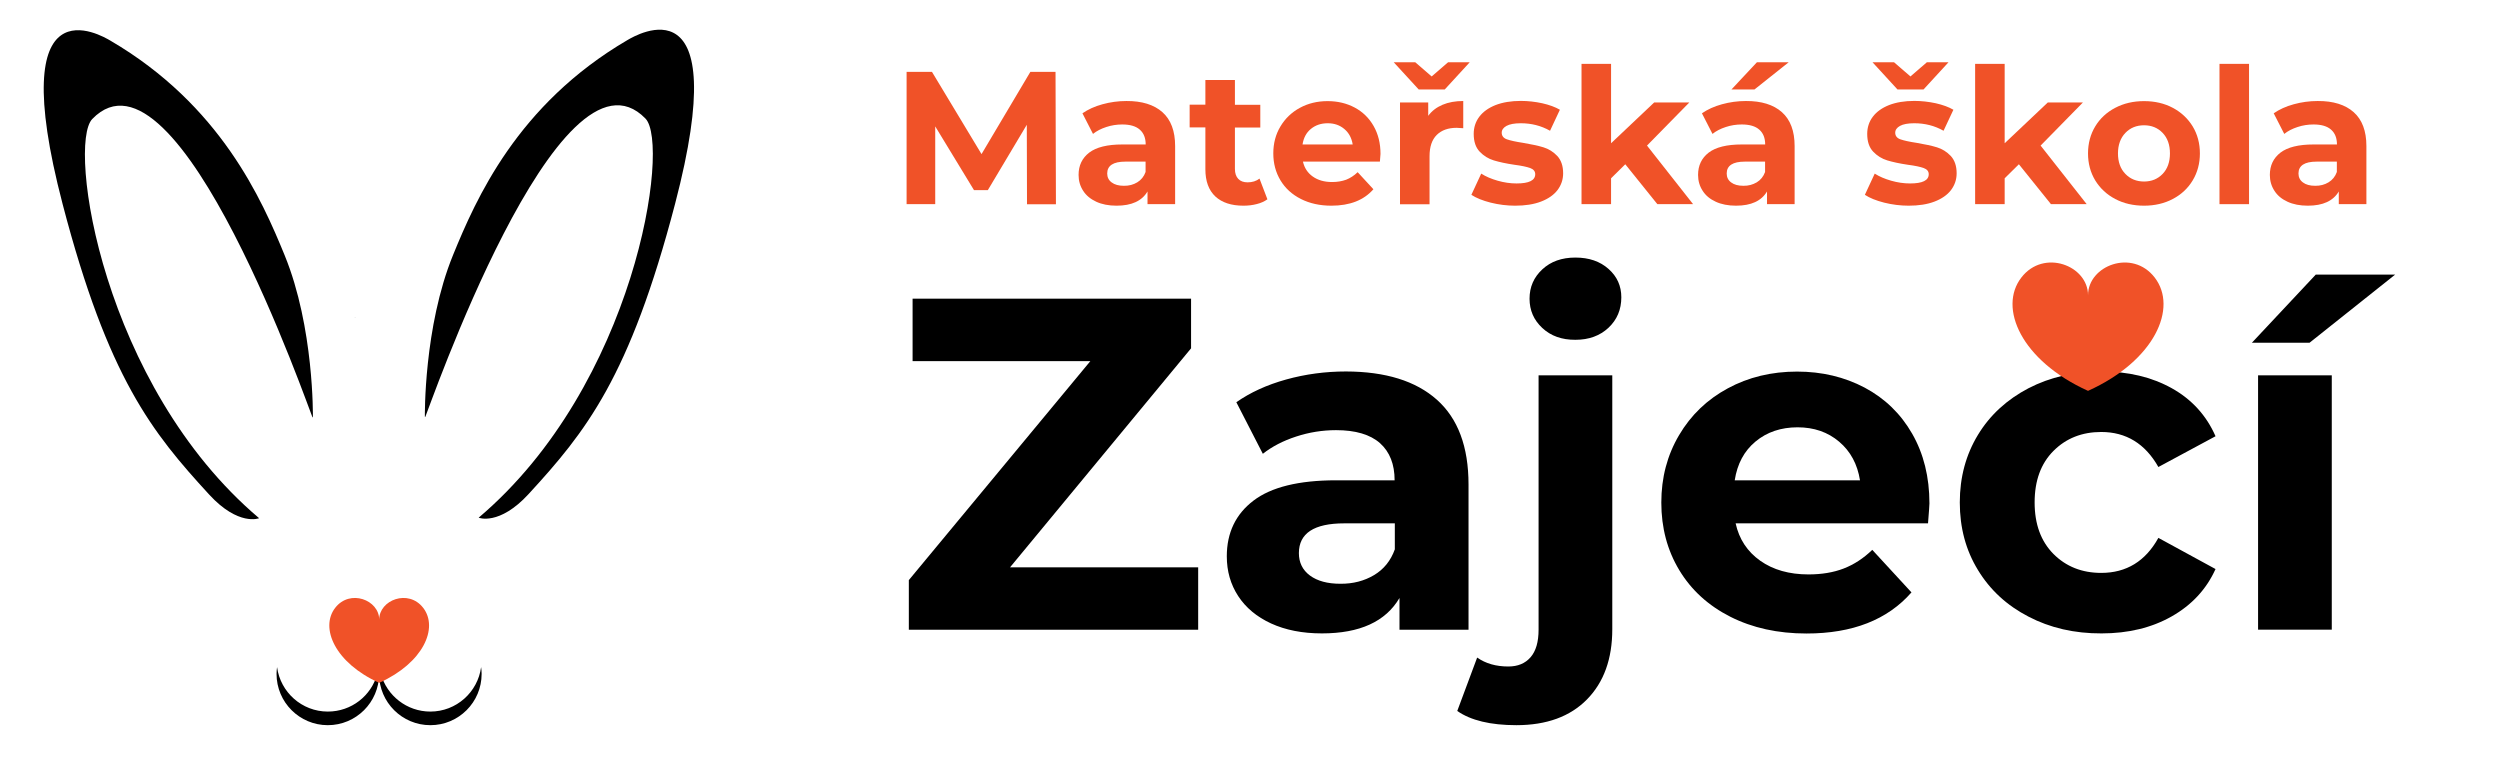
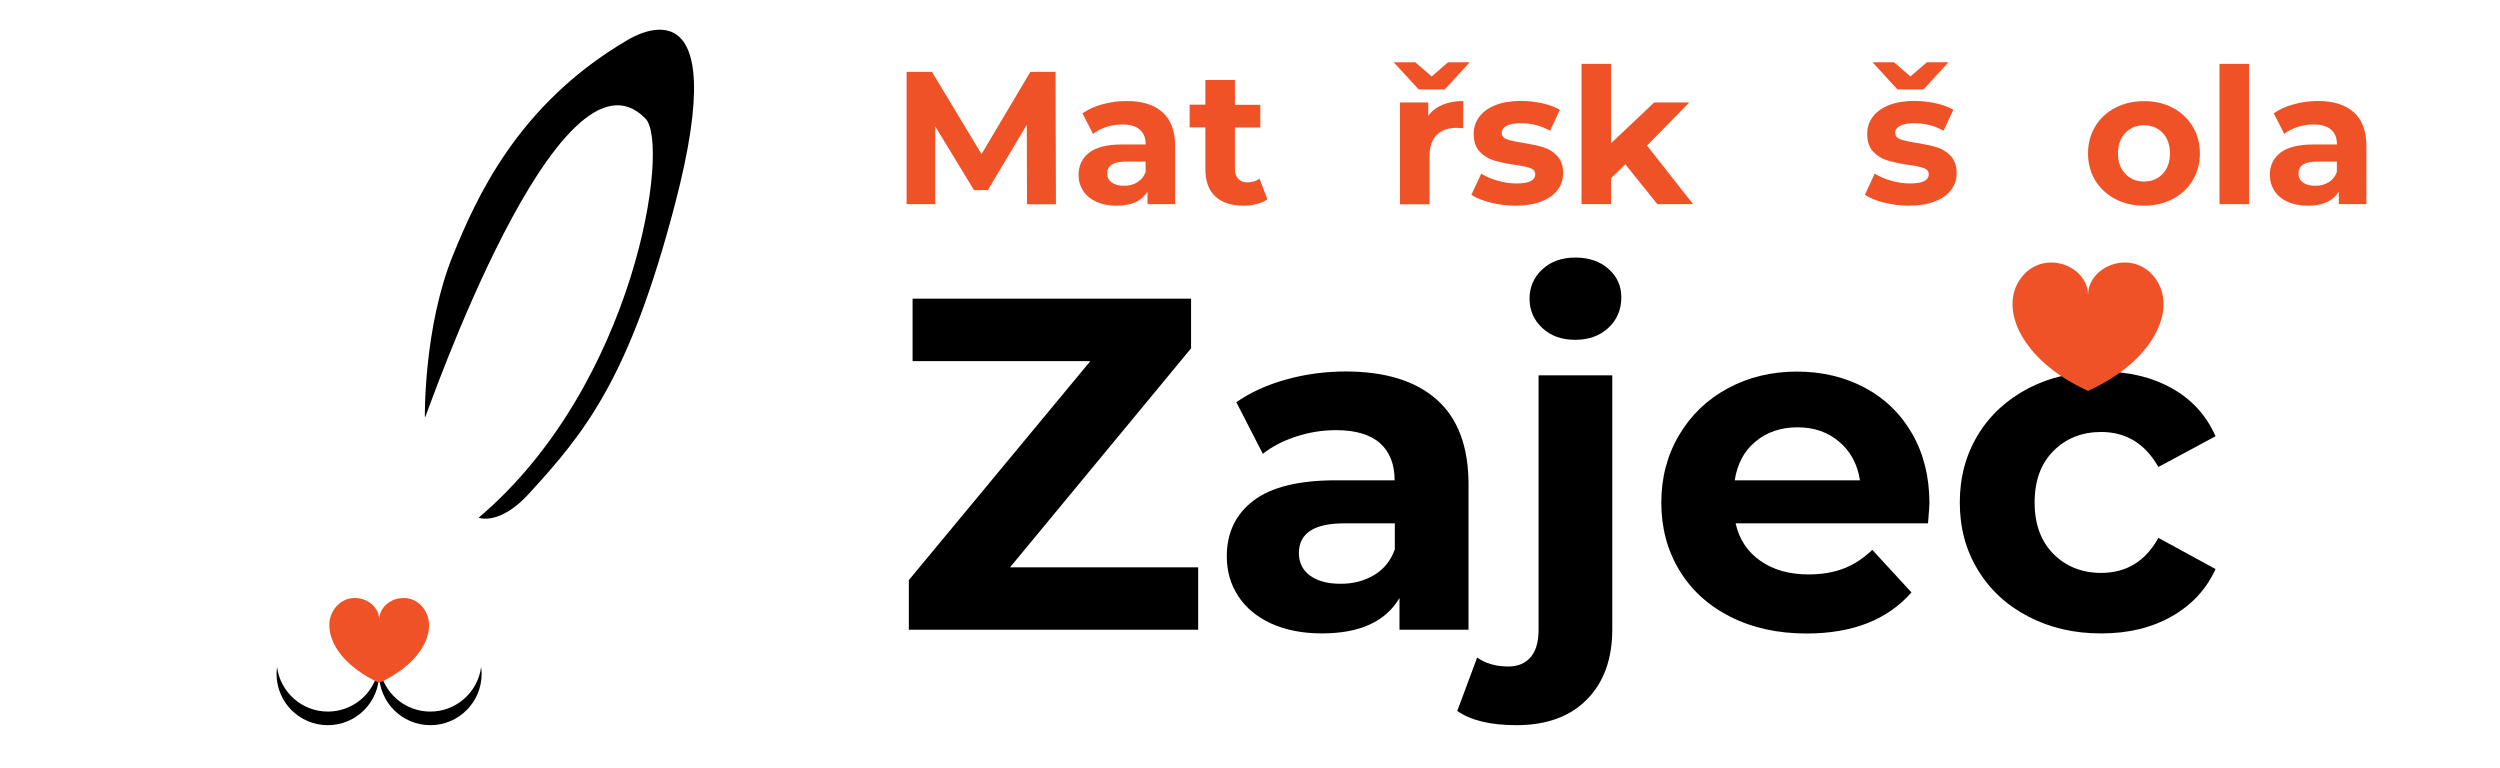
<svg xmlns="http://www.w3.org/2000/svg" version="1.1" id="Camada_1" x="0px" y="0px" viewBox="0 0 2462.5 756.5" enable-background="new 0 0 2462.5 756.5" xml:space="preserve">
  <g>
    <path fill="#959C9D" d="M348.9,312.8c0.5-0.3,1.2-0.3,1.9-0.1C350.1,312.7,349.5,312.8,348.9,312.8z" />
    <path d="M635.8,116.8C551,29.3,420.5,408.4,418.9,410.7l-0.4-0.2c0,0-1.3-88.3,27.8-159.4c22.4-54.8,63.1-148.1,171.7-211.6   c8.7-5.1,105.4-62.3,47,161.1c-44.8,171.4-88.2,224.9-144.3,286c-28.9,31.5-49.4,23.4-49.2,23.3C626,379,660.5,142.3,635.8,116.8z" />
-     <path d="M90.9,117.2c84.7-87.5,215.3,291.6,216.9,293.9l0.4-0.2c0,0,1.3-88.3-27.8-159.4C258,196.8,217.3,103.5,108.7,40   c-8.7-5.1-105.4-62.3-47,161.1c44.8,171.4,88.2,224.9,144.3,286c28.9,31.5,49.4,23.4,49.2,23.3C100.6,379.5,66.2,142.7,90.9,117.2z   " />
    <path d="M473.9,657.1c-3.3,24.7-24.4,43.8-50,43.8c-23.2,0-42.8-15.7-48.7-37c3.2-0.5,6.2-2.4,7.9-5.6l9-16.1   c2.8-5.1-0.8-11.4-6.7-11.4h-24.1c-5.9,0-9.5,6.3-6.7,11.4l9,16.1c1.8,3.2,4.8,5.1,8,5.6c-5.9,21.4-25.4,37-48.7,37   c-25.6,0-46.7-19.1-50-43.8c-0.3,2.2-0.5,4.4-0.5,6.7c0,27.9,22.6,50.5,50.5,50.5c27.8,0,50.4-22.5,50.5-50.3c0,0,0,0,0,0   c0.1,27.8,22.7,50.3,50.5,50.3c27.9,0,50.5-22.6,50.5-50.5C474.4,661.5,474.2,659.3,473.9,657.1z" />
    <path fill="#F05228" d="M416.9,598.8c-14.6-19-43.4-7.8-43.4,11.5c0-19.3-28.8-30.5-43.4-11.5c-15.1,19.6-0.2,54.1,43.4,73.8   C417.1,652.9,432,618.5,416.9,598.8z" />
  </g>
  <g>
    <g>
      <path fill="#F05228" d="M1011.6,201.1l-0.2-78.2l-38.4,64.4h-13.6l-38.2-62.8v76.6H893V70.8h25l48.8,81l48.1-81h24.8l0.4,130.4    H1011.6z" />
      <path fill="#F05228" d="M1145,110.5c8.3,7.4,12.5,18.5,12.5,33.4v57.2h-27.2v-12.5c-5.5,9.3-15.6,14-30.5,14    c-7.7,0-14.4-1.3-20-3.9s-10-6.2-12.9-10.8c-3-4.6-4.5-9.8-4.5-15.6c0-9.3,3.5-16.6,10.5-22c7-5.3,17.8-8,32.5-8h23.1    c0-6.3-1.9-11.2-5.8-14.6c-3.8-3.4-9.6-5.1-17.3-5.1c-5.3,0-10.6,0.8-15.7,2.5c-5.2,1.7-9.5,3.9-13.1,6.8l-10.4-20.3    c5.5-3.8,12-6.8,19.7-8.9c7.6-2.1,15.5-3.2,23.6-3.2C1124.7,99.4,1136.7,103.1,1145,110.5z M1120.2,179.6    c3.8-2.3,6.6-5.7,8.2-10.2v-10.2h-19.9c-11.9,0-17.9,3.9-17.9,11.7c0,3.7,1.5,6.7,4.4,8.8c2.9,2.2,6.9,3.3,12,3.3    C1112,183.1,1116.4,181.9,1120.2,179.6z" />
      <path fill="#F05228" d="M1248.4,196.3c-2.9,2.1-6.4,3.7-10.5,4.7c-4.2,1.1-8.5,1.6-13.1,1.6c-11.9,0-21.1-3-27.7-9.1    c-6.5-6.1-9.8-15-9.8-26.8v-41.2h-15.5v-22.4h15.5V78.8h29.1v24.4h25v22.4h-25v40.8c0,4.2,1.1,7.5,3.3,9.8    c2.2,2.3,5.2,3.4,9.2,3.4c4.6,0,8.5-1.2,11.7-3.7L1248.4,196.3z" />
-       <path fill="#F05228" d="M1359.2,159.2h-75.8c1.4,6.2,4.6,11.1,9.7,14.7c5.1,3.6,11.4,5.4,19,5.4c5.2,0,9.8-0.8,13.9-2.3    c4-1.6,7.8-4,11.3-7.4l15.5,16.8c-9.4,10.8-23.2,16.2-41.4,16.2c-11.3,0-21.3-2.2-30-6.6c-8.7-4.4-15.4-10.5-20.1-18.3    c-4.7-7.8-7.1-16.7-7.1-26.6c0-9.8,2.3-18.7,7-26.5c4.7-7.9,11.1-14,19.2-18.4c8.1-4.4,17.2-6.6,27.3-6.6c9.8,0,18.7,2.1,26.6,6.3    c7.9,4.2,14.2,10.3,18.7,18.2c4.5,7.9,6.8,17,6.8,27.5C1359.7,151.8,1359.6,154.4,1359.2,159.2z M1291.2,127    c-4.5,3.7-7.2,8.8-8.2,15.3h49.4c-1-6.3-3.7-11.4-8.2-15.2c-4.5-3.8-9.9-5.7-16.4-5.7C1301.2,121.4,1295.7,123.3,1291.2,127z" />
      <path fill="#F05228" d="M1447.7,61.3l-24.6,26.8h-25.7l-24.6-26.8h21.2l16.2,14l16.2-14H1447.7z M1420.9,103.2    c5.9-2.5,12.7-3.7,20.4-3.7v26.8c-3.2-0.2-5.4-0.4-6.5-0.4c-8.3,0-14.8,2.3-19.6,7c-4.7,4.7-7.1,11.6-7.1,21v47.3h-29.1V100.9    h27.8v13.2C1410.3,109.3,1415,105.7,1420.9,103.2z" />
      <path fill="#F05228" d="M1468.3,199.6c-7.9-2-14.3-4.6-19-7.7l9.7-20.9c4.5,2.9,9.9,5.2,16.2,7c6.3,1.8,12.5,2.7,18.6,2.7    c12.3,0,18.4-3,18.4-9.1c0-2.9-1.7-4.9-5-6.1c-3.4-1.2-8.5-2.3-15.5-3.2c-8.2-1.2-15-2.7-20.3-4.3c-5.3-1.6-10-4.5-13.9-8.6    c-3.9-4.1-5.9-9.9-5.9-17.5c0-6.3,1.8-12,5.5-16.9c3.7-4.9,9-8.7,16-11.5c7-2.7,15.3-4.1,24.9-4.1c7.1,0,14.1,0.8,21.1,2.3    c7,1.6,12.8,3.7,17.4,6.4l-9.7,20.7c-8.8-5-18.4-7.4-28.9-7.4c-6.2,0-10.9,0.9-14,2.6c-3.1,1.7-4.7,4-4.7,6.7c0,3.1,1.7,5.3,5,6.5    c3.4,1.2,8.7,2.4,16,3.5c8.2,1.4,14.9,2.8,20.1,4.4c5.2,1.6,9.7,4.4,13.6,8.5c3.8,4.1,5.8,9.8,5.8,17.1c0,6.2-1.9,11.7-5.6,16.6    c-3.7,4.8-9.2,8.6-16.3,11.3c-7.1,2.7-15.6,4-25.4,4C1484.4,202.6,1476.3,201.6,1468.3,199.6z" />
      <path fill="#F05228" d="M1600.9,161.8l-14,13.8v25.5h-29.1V62.9h29.1v78.2l42.5-40.2h34.6l-41.7,42.5l45.4,57.7h-35.2    L1600.9,161.8z" />
-       <path fill="#F05228" d="M1755.2,110.5c8.3,7.4,12.5,18.5,12.5,33.4v57.2h-27.2v-12.5c-5.5,9.3-15.6,14-30.5,14    c-7.7,0-14.4-1.3-20-3.9c-5.7-2.6-10-6.2-12.9-10.8c-3-4.6-4.5-9.8-4.5-15.6c0-9.3,3.5-16.6,10.5-22c7-5.3,17.8-8,32.5-8h23.1    c0-6.3-1.9-11.2-5.8-14.6c-3.8-3.4-9.6-5.1-17.3-5.1c-5.3,0-10.6,0.8-15.7,2.5c-5.2,1.7-9.5,3.9-13.1,6.8l-10.4-20.3    c5.5-3.8,12-6.8,19.7-8.9c7.6-2.1,15.5-3.2,23.6-3.2C1734.9,99.4,1746.9,103.1,1755.2,110.5z M1730.4,179.6    c3.8-2.3,6.6-5.7,8.2-10.2v-10.2h-19.9c-11.9,0-17.9,3.9-17.9,11.7c0,3.7,1.5,6.7,4.4,8.8c2.9,2.2,6.9,3.3,12,3.3    C1722.1,183.1,1726.5,181.9,1730.4,179.6z M1730.6,61.3h31.3l-33.7,26.8h-22.7L1730.6,61.3z" />
      <path fill="#F05228" d="M1855.9,199.6c-7.9-2-14.3-4.6-19-7.7l9.7-20.9c4.5,2.9,9.9,5.2,16.2,7c6.3,1.8,12.5,2.7,18.6,2.7    c12.3,0,18.4-3,18.4-9.1c0-2.9-1.7-4.9-5-6.1c-3.4-1.2-8.5-2.3-15.5-3.2c-8.2-1.2-15-2.7-20.3-4.3c-5.3-1.6-10-4.5-13.9-8.6    c-3.9-4.1-5.9-9.9-5.9-17.5c0-6.3,1.8-12,5.5-16.9c3.7-4.9,9-8.7,16-11.5c7-2.7,15.3-4.1,24.9-4.1c7.1,0,14.1,0.8,21.1,2.3    c7,1.6,12.8,3.7,17.4,6.4l-9.7,20.7c-8.8-5-18.4-7.4-28.9-7.4c-6.2,0-10.9,0.9-14,2.6c-3.1,1.7-4.7,4-4.7,6.7c0,3.1,1.7,5.3,5,6.5    c3.4,1.2,8.7,2.4,16,3.5c8.2,1.4,14.9,2.8,20.1,4.4c5.2,1.6,9.7,4.4,13.6,8.5c3.8,4.1,5.8,9.8,5.8,17.1c0,6.2-1.9,11.7-5.6,16.6    c-3.7,4.8-9.2,8.6-16.3,11.3c-7.1,2.7-15.6,4-25.4,4C1872,202.6,1863.9,201.6,1855.9,199.6z M1919.3,61.3l-24.6,26.8H1869    l-24.6-26.8h21.2l16.2,14l16.2-14H1919.3z" />
-       <path fill="#F05228" d="M1988.6,161.8l-14,13.8v25.5h-29.1V62.9h29.1v78.2l42.5-40.2h34.6l-41.7,42.5l45.4,57.7h-35.2    L1988.6,161.8z" />
      <path fill="#F05228" d="M2083.5,196c-8.4-4.4-14.9-10.5-19.7-18.3c-4.7-7.8-7.1-16.7-7.1-26.6c0-9.9,2.4-18.8,7.1-26.6    c4.7-7.8,11.3-13.9,19.7-18.3c8.4-4.4,17.8-6.6,28.4-6.6c10.6,0,20,2.2,28.3,6.6c8.3,4.4,14.8,10.5,19.6,18.3    c4.7,7.8,7.1,16.7,7.1,26.6c0,9.9-2.4,18.8-7.1,26.6c-4.7,7.8-11.2,13.9-19.6,18.3c-8.3,4.4-17.8,6.6-28.3,6.6    C2101.3,202.6,2091.8,200.4,2083.5,196z M2130.2,171.3c4.8-5,7.2-11.8,7.2-20.2c0-8.4-2.4-15.2-7.2-20.2c-4.8-5-10.9-7.5-18.3-7.5    c-7.5,0-13.6,2.5-18.4,7.5c-4.8,5-7.3,11.8-7.3,20.2c0,8.4,2.4,15.2,7.3,20.2c4.8,5,11,7.5,18.4,7.5    C2119.3,178.8,2125.4,176.3,2130.2,171.3z" />
      <path fill="#F05228" d="M2186.2,62.9h29.1v138.2h-29.1V62.9z" />
      <path fill="#F05228" d="M2318.4,110.5c8.3,7.4,12.5,18.5,12.5,33.4v57.2h-27.2v-12.5c-5.5,9.3-15.6,14-30.5,14    c-7.7,0-14.4-1.3-20-3.9c-5.7-2.6-10-6.2-12.9-10.8c-3-4.6-4.5-9.8-4.5-15.6c0-9.3,3.5-16.6,10.5-22c7-5.3,17.8-8,32.5-8h23.1    c0-6.3-1.9-11.2-5.8-14.6c-3.8-3.4-9.6-5.1-17.3-5.1c-5.3,0-10.6,0.8-15.7,2.5c-5.2,1.7-9.5,3.9-13.1,6.8l-10.4-20.3    c5.5-3.8,12-6.8,19.7-8.9c7.6-2.1,15.5-3.2,23.6-3.2C2298.2,99.4,2310.1,103.1,2318.4,110.5z M2293.6,179.6    c3.8-2.3,6.6-5.7,8.2-10.2v-10.2h-19.9c-11.9,0-17.9,3.9-17.9,11.7c0,3.7,1.5,6.7,4.4,8.8c2.9,2.2,6.9,3.3,12,3.3    C2285.4,183.1,2289.8,181.9,2293.6,179.6z" />
    </g>
    <g>
      <path d="M1180.2,558.8v61.5h-285v-48.9L1074,355.7H898.9v-61.5h274.3v48.9L994.9,558.8H1180.2z" />
      <path d="M1415.3,393.7c20.8,18.5,31.2,46.3,31.2,83.6v143h-68V589c-13.7,23.3-39.1,34.9-76.4,34.9c-19.3,0-35.9-3.3-50.1-9.8    c-14.1-6.5-24.9-15.5-32.4-27c-7.5-11.5-11.2-24.5-11.2-39.1c0-23.3,8.8-41.6,26.3-54.9c17.5-13.3,44.6-20,81.3-20h57.7    c0-15.8-4.8-28-14.4-36.6c-9.6-8.5-24.1-12.8-43.3-12.8c-13.4,0-26.5,2.1-39.3,6.3c-12.9,4.2-23.8,9.9-32.8,17l-26.1-50.8    c13.7-9.6,30-17.1,49.1-22.4c19.1-5.3,38.7-7.9,58.9-7.9C1364.7,366,1394.5,375.2,1415.3,393.7z M1353.4,566.5    c9.6-5.7,16.5-14.2,20.5-25.4v-25.6h-49.8c-29.8,0-44.7,9.8-44.7,29.3c0,9.3,3.6,16.7,10.9,22.1c7.3,5.4,17.3,8.1,30,8.1    C1332.8,575.1,1343.8,572.2,1353.4,566.5z" />
      <path d="M1435.4,700.3l19.6-52.6c8.4,5.9,18.6,8.8,30.7,8.8c9.3,0,16.6-3,21.9-9.1c5.3-6.1,7.9-15.1,7.9-27.2V369.7h72.6v250.1    c0,29.2-8.3,52.2-24.9,69.1c-16.6,16.9-39.8,25.4-69.6,25.4C1468.1,714.3,1448.7,709.6,1435.4,700.3z M1519.2,323.1    c-8.4-7.8-12.6-17.4-12.6-28.9c0-11.5,4.2-21.1,12.6-28.9c8.4-7.8,19.2-11.6,32.6-11.6c13.3,0,24.2,3.7,32.6,11.2    c8.4,7.4,12.6,16.8,12.6,27.9c0,12.1-4.2,22.1-12.6,30c-8.4,7.9-19.3,11.9-32.6,11.9C1538.4,334.8,1527.6,330.9,1519.2,323.1z" />
      <path d="M1899.1,515.5h-189.5c3.4,15.5,11.5,27.8,24.2,36.8c12.7,9,28.6,13.5,47.5,13.5c13,0,24.6-1.9,34.7-5.8    c10.1-3.9,19.5-10,28.2-18.4l38.6,41.9c-23.6,27-58.1,40.5-103.4,40.5c-28.3,0-53.2-5.5-75-16.5c-21.7-11-38.5-26.3-50.3-45.9    c-11.8-19.6-17.7-41.7-17.7-66.6c0-24.5,5.8-46.6,17.5-66.4c11.6-19.7,27.6-35.1,48-46.1c20.3-11,43.1-16.5,68.2-16.5    c24.5,0,46.7,5.3,66.6,15.8c19.9,10.6,35.5,25.7,46.8,45.4c11.3,19.7,17,42.6,17,68.7C1900.5,496.8,1900.1,503.4,1899.1,515.5z     M1729.2,434.9c-11.2,9.3-18,22-20.5,38.2h123.4c-2.5-15.8-9.3-28.5-20.5-38c-11.2-9.5-24.8-14.2-41-14.2    C1754.2,420.9,1740.4,425.6,1729.2,434.9z" />
      <path d="M1998.1,607.4c-21.3-11-37.9-26.3-49.8-45.9c-12-19.6-17.9-41.7-17.9-66.6c0-24.8,6-47,17.9-66.6    c11.9-19.6,28.6-34.8,49.8-45.9c21.3-11,45.2-16.5,71.9-16.5c26.4,0,49.4,5.5,69.2,16.5c19.7,11,34.1,26.8,43.1,47.3l-56.3,30.3    c-13-23-31.8-34.5-56.3-34.5c-18.9,0-34.6,6.2-47,18.6c-12.4,12.4-18.6,29.3-18.6,50.8c0,21.4,6.2,38.3,18.6,50.8    c12.4,12.4,28.1,18.6,47,18.6c24.8,0,43.6-11.5,56.3-34.5l56.3,30.7c-9,19.9-23.4,35.4-43.1,46.6c-19.7,11.2-42.8,16.8-69.2,16.8    C2043.3,624,2019.4,618.5,1998.1,607.4z" />
-       <path d="M2281,270.5h78.2l-84.3,67.1h-56.8L2281,270.5z M2224.2,369.7h72.6v250.5h-72.6V369.7z" />
    </g>
    <path fill="#F05228" d="M2122.4,273.4c-22.1-28.7-65.7-11.8-65.7,17.4c0-29.2-43.6-46.1-65.7-17.4c-22.9,29.7-0.3,81.7,65.7,111.6   C2122.7,355.2,2145.3,303.1,2122.4,273.4z" />
  </g>
</svg>